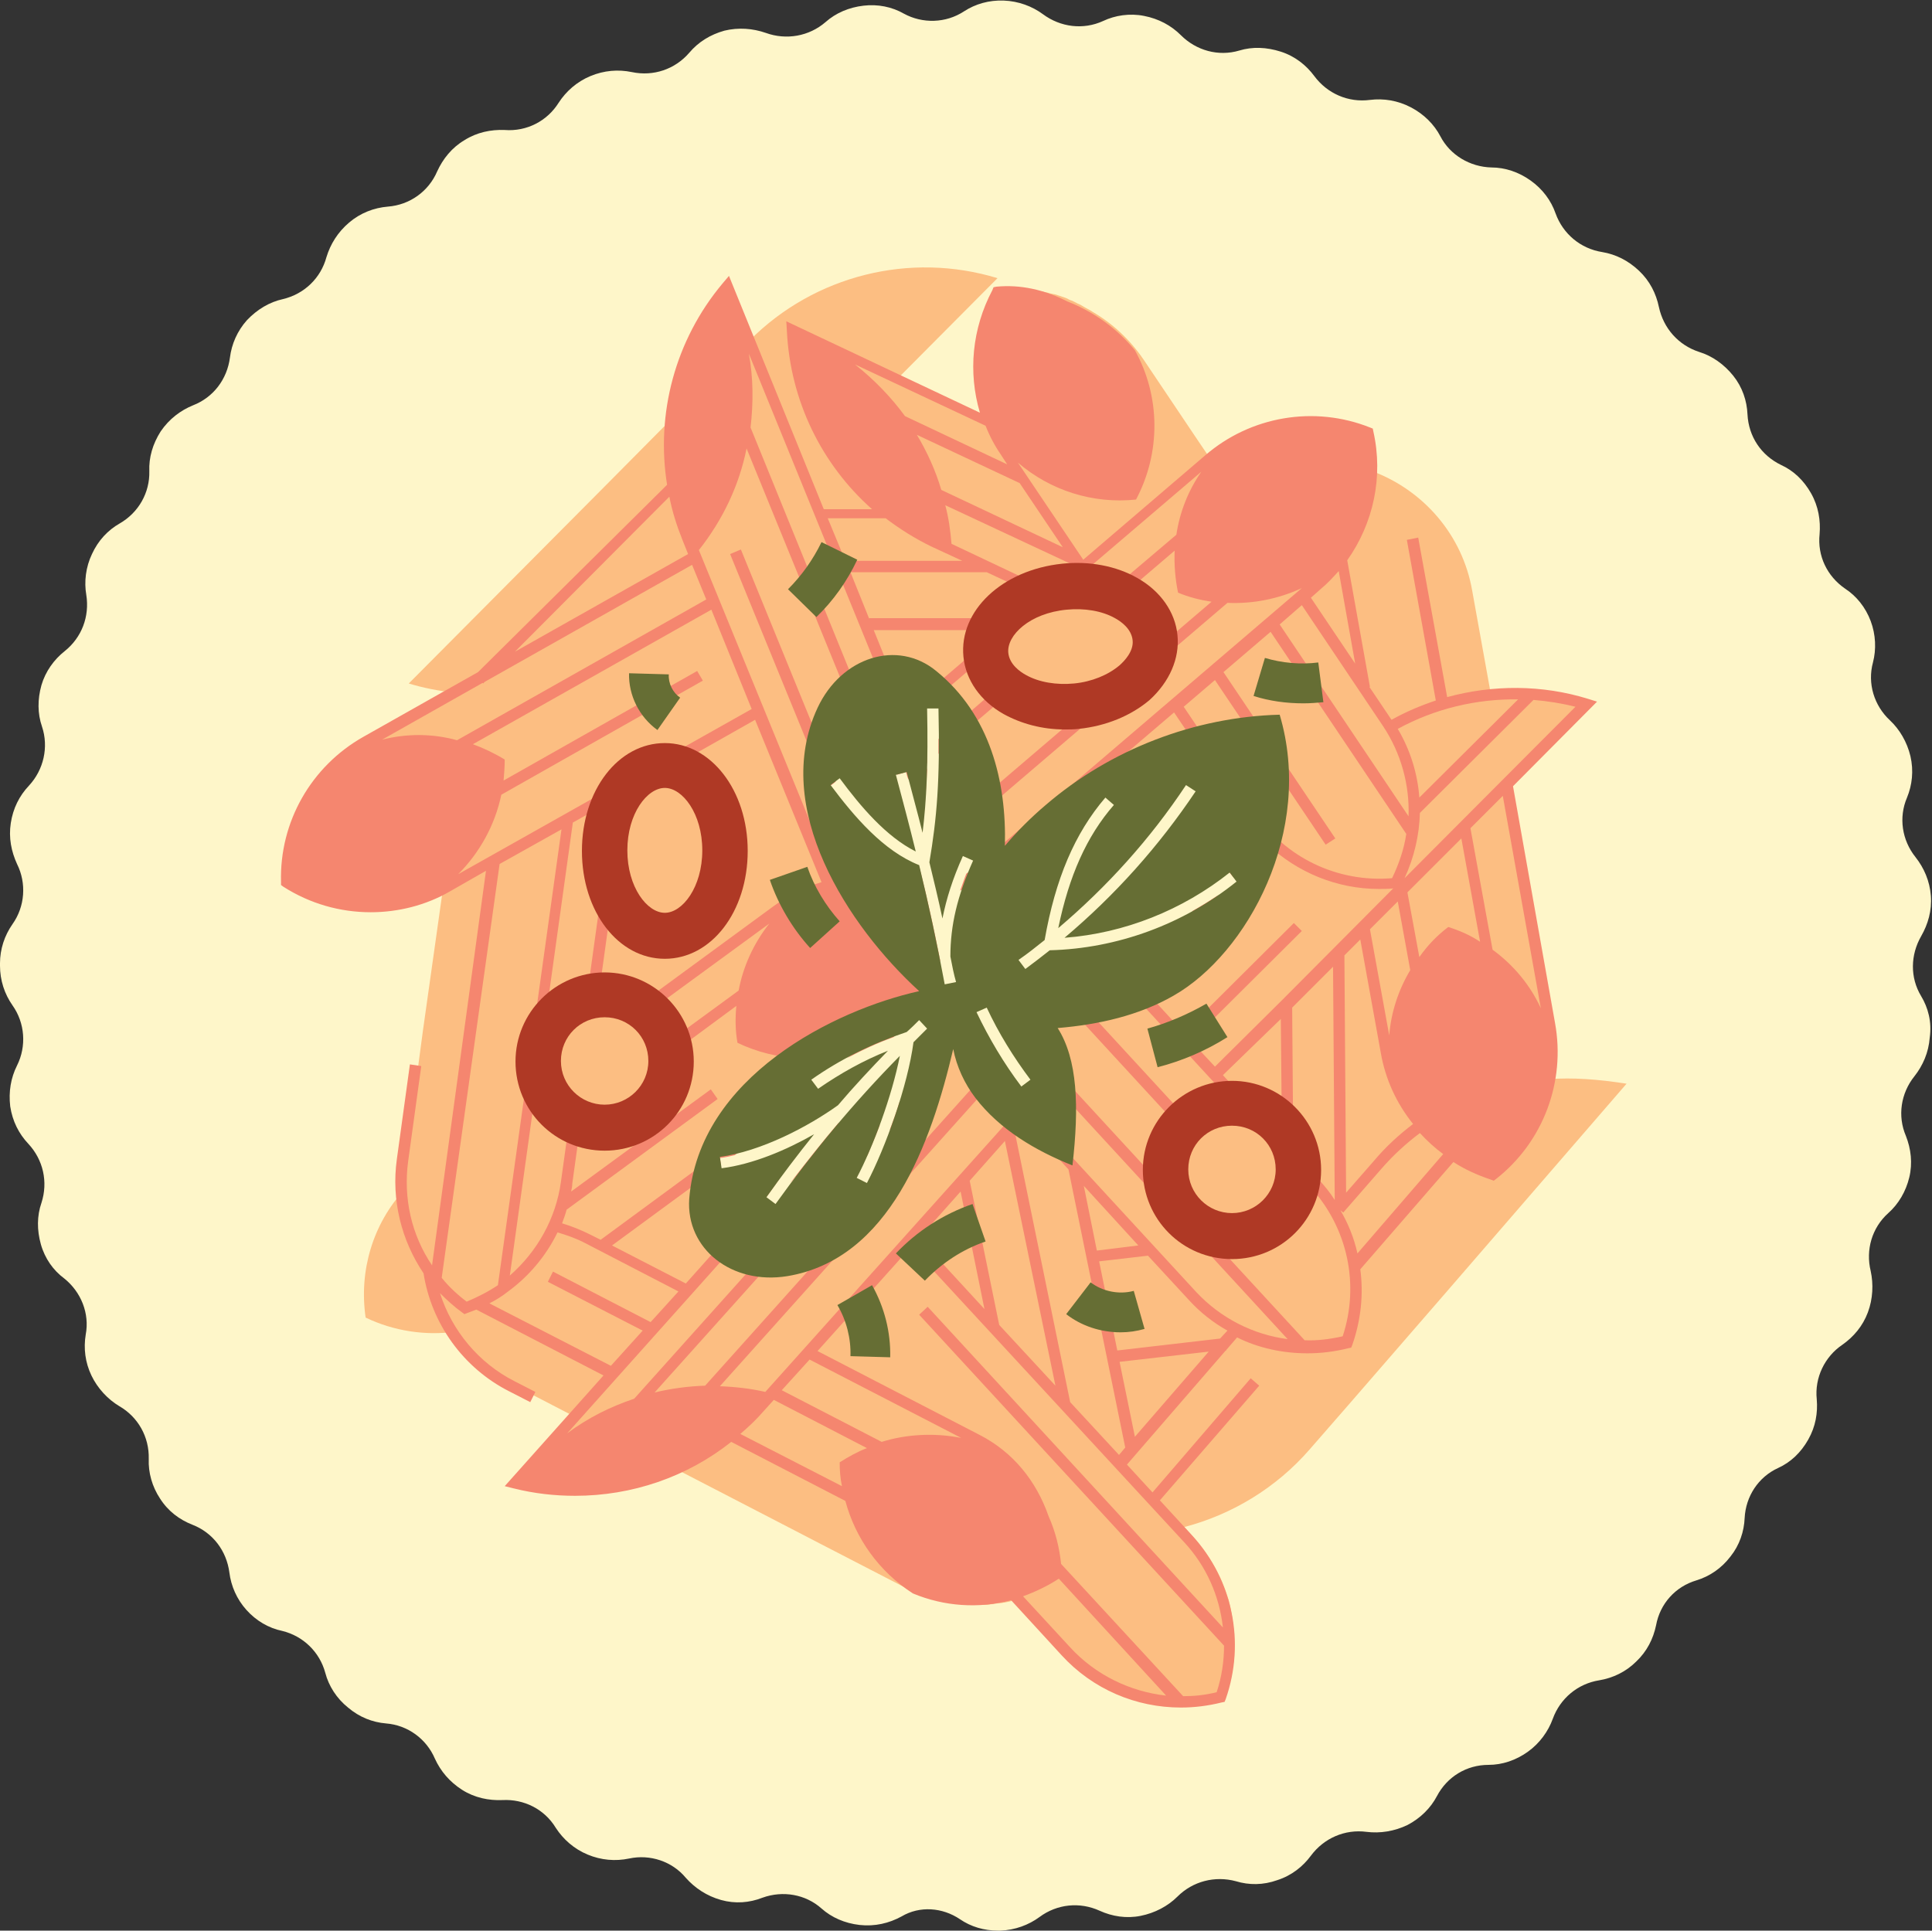
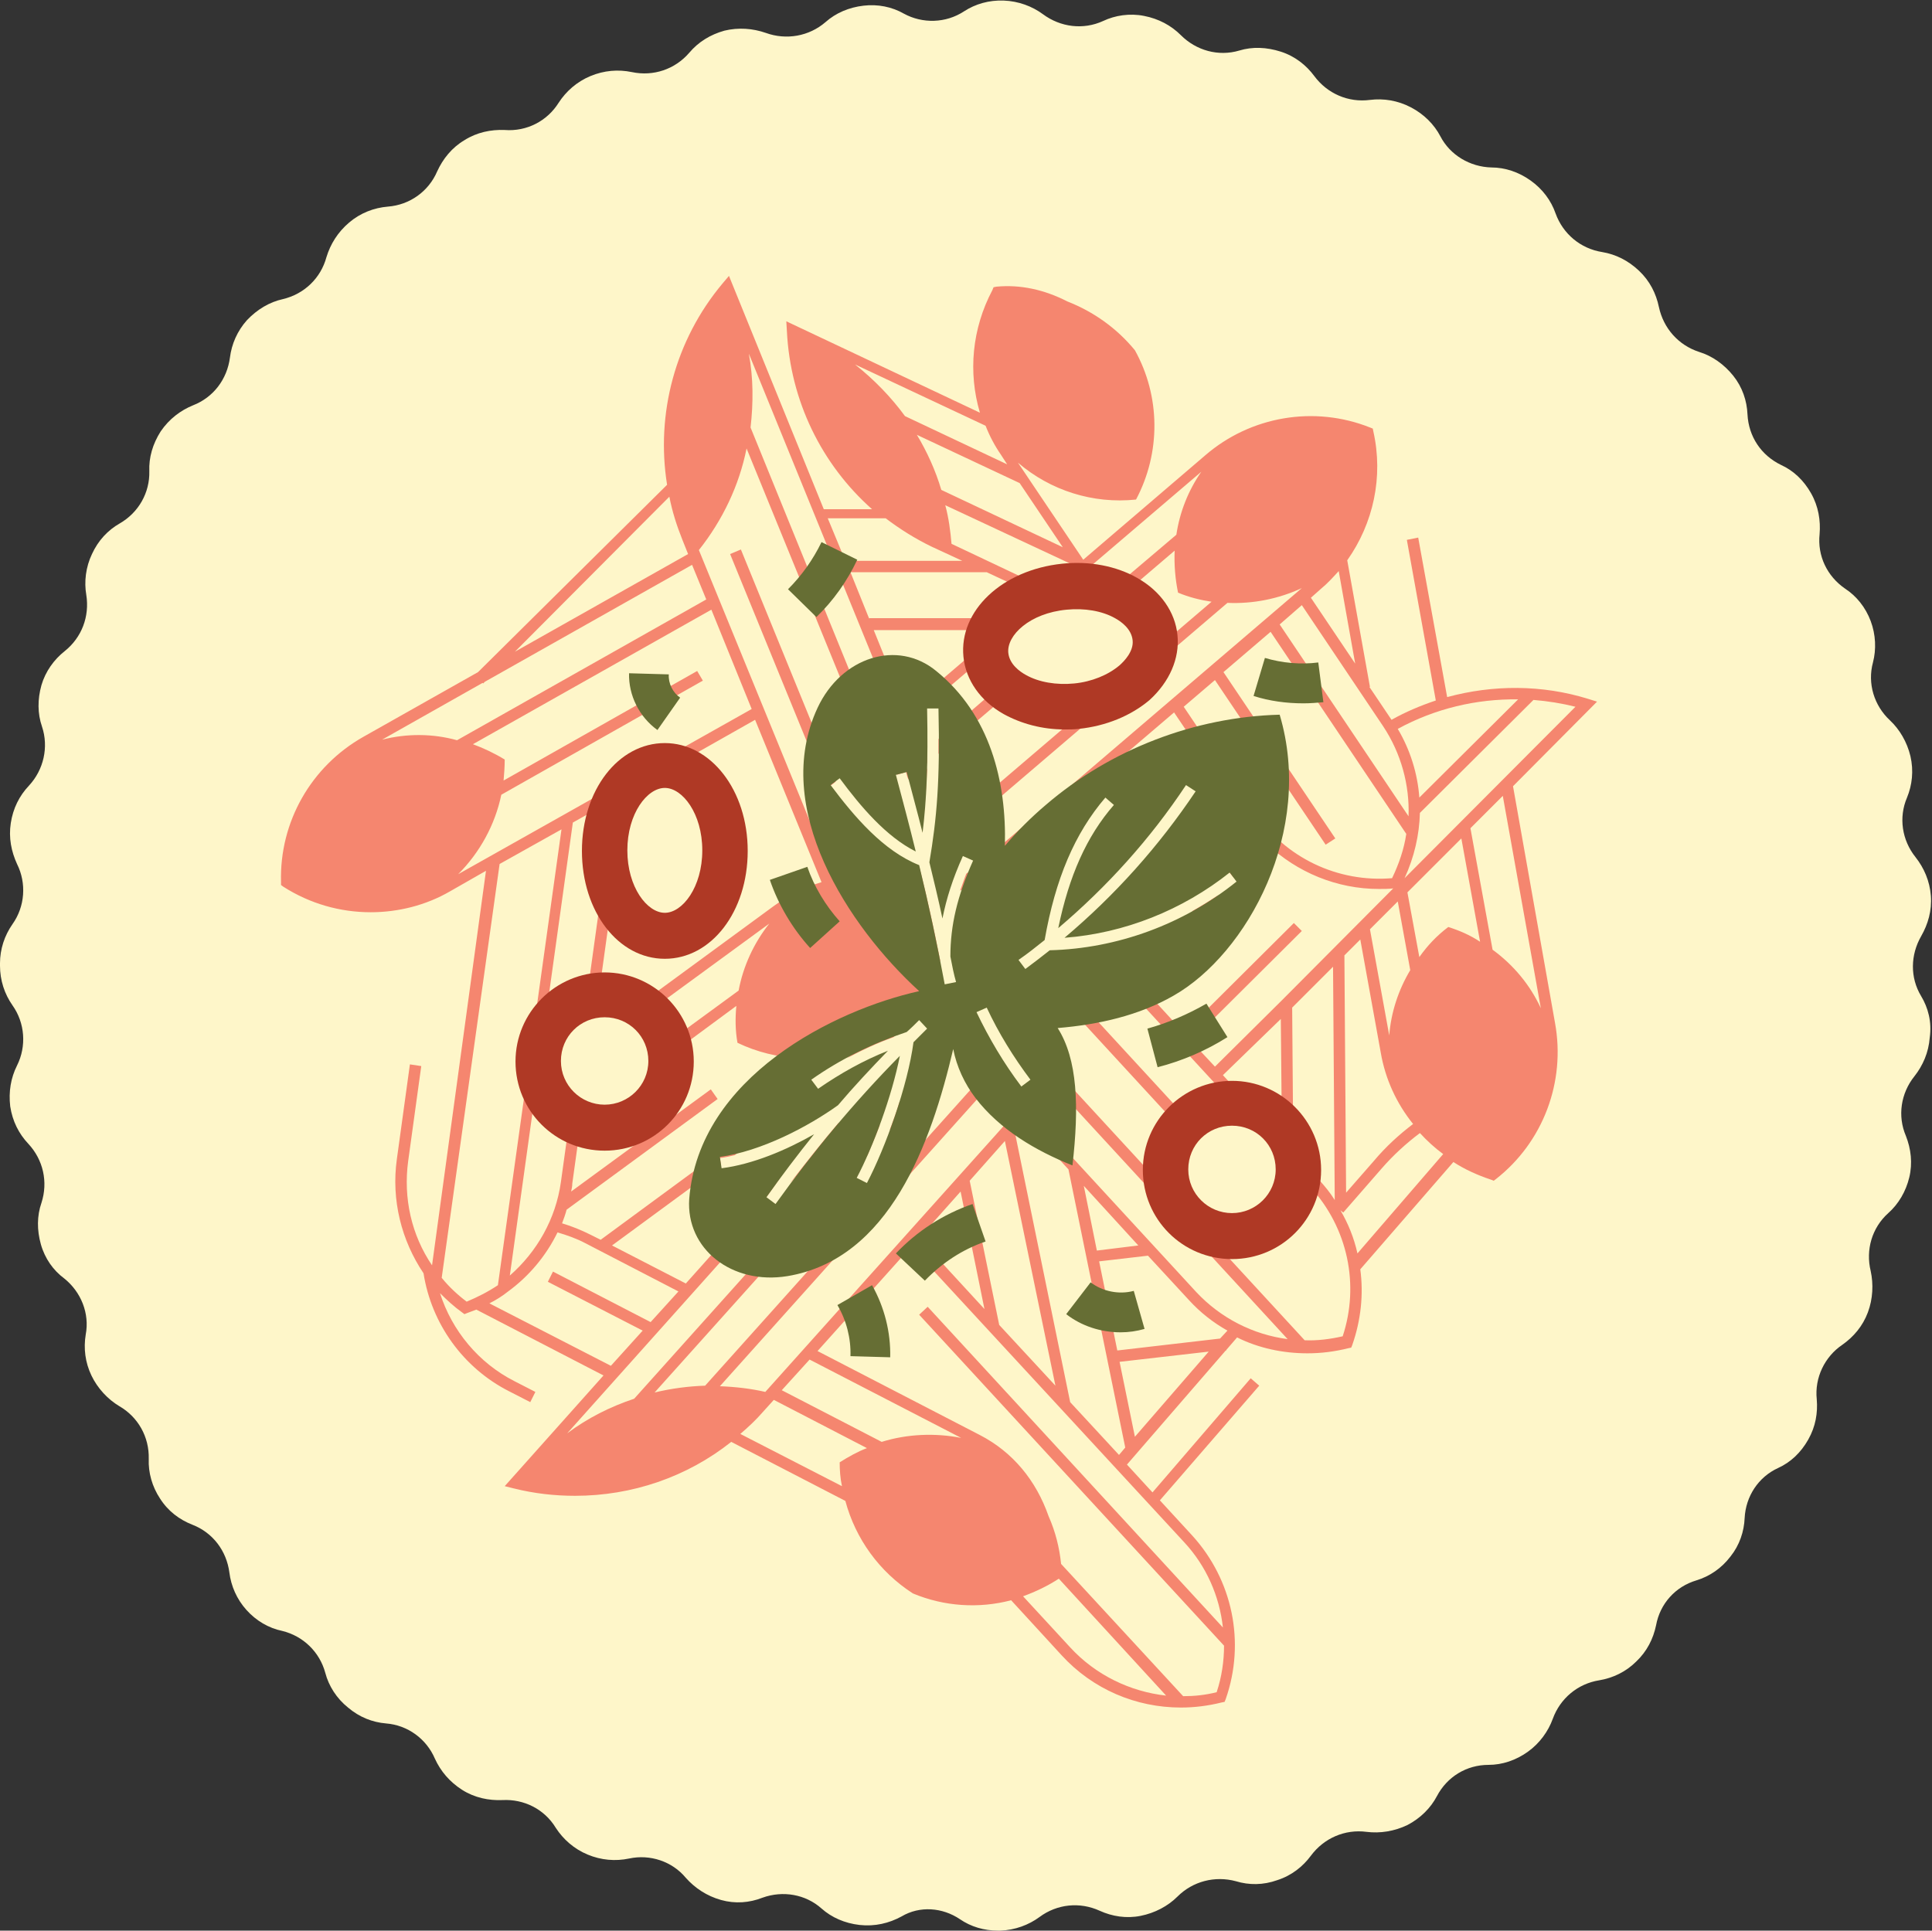
<svg xmlns="http://www.w3.org/2000/svg" height="340.1" preserveAspectRatio="xMidYMid meet" version="1.0" viewBox="-0.2 0.1 340.3 340.1" width="340.3" zoomAndPan="magnify">
  <rect x="-0.2" y="0.1" width="340.3" height="340.1" fill="#333333" stroke="none" />
  <g>
    <g id="change1_1">
      <path d="M338.2,175.6c-2-3.3-1.9-7.3,0-10.6c1.2-2.1,1.9-4.5,1.7-7.1c-0.2-2.6-1.2-4.9-2.7-6.8c-2.4-3-3-7-1.5-10.5 c0.9-2.2,1.2-4.7,0.6-7.3c-0.6-2.5-1.9-4.7-3.6-6.3c-2.8-2.6-4-6.5-3-10.2c0.6-2.3,0.5-4.9-0.4-7.3c-0.9-2.4-2.5-4.4-4.5-5.7 c-3.2-2.2-4.9-5.8-4.5-9.6c0.2-2.4-0.2-4.9-1.5-7.2c-1.3-2.3-3.1-4-5.3-5c-3.5-1.7-5.7-5-5.9-8.9c-0.1-2.4-0.9-4.8-2.5-6.8 c-1.6-2-3.7-3.5-6-4.2c-3.7-1.2-6.3-4.2-7.1-7.9c-0.5-2.4-1.6-4.6-3.5-6.4c-1.9-1.8-4.1-2.9-6.5-3.3c-3.8-0.6-6.9-3.2-8.2-6.8 c-0.8-2.3-2.3-4.3-4.4-5.8c-2.1-1.5-4.5-2.3-6.9-2.3c-3.8-0.1-7.3-2.2-9-5.5c-1.1-2.1-2.9-3.9-5.2-5.1c-2.3-1.2-4.8-1.6-7.2-1.3 c-3.8,0.5-7.5-1.1-9.8-4.2c-1.4-1.9-3.4-3.5-5.9-4.3c-2.5-0.8-5-0.9-7.3-0.2c-3.7,1.1-7.6,0-10.3-2.7c-1.7-1.7-3.9-2.9-6.5-3.4 c-2.5-0.5-5.1-0.1-7.2,0.9c-3.5,1.6-7.5,1.1-10.6-1.2c-1.9-1.4-4.3-2.3-6.9-2.4c-2.6-0.1-5,0.6-7,1.9c-3.2,2.1-7.3,2.2-10.6,0.4 c-2.1-1.2-4.6-1.7-7.1-1.4c-2.6,0.3-4.9,1.3-6.7,2.9c-2.9,2.5-6.9,3.2-10.5,1.9c-2.3-0.8-4.8-1-7.3-0.4c-2.5,0.7-4.6,2-6.2,3.9 c-2.5,2.9-6.3,4.2-10.1,3.4c-2.4-0.5-4.9-0.3-7.3,0.7c-2.4,1-4.3,2.7-5.6,4.7c-2,3.2-5.6,5.1-9.5,4.8c-2.4-0.1-4.9,0.4-7.1,1.8 c-2.2,1.3-3.8,3.3-4.8,5.5c-1.5,3.5-4.8,5.9-8.7,6.2c-2.4,0.2-4.8,1.1-6.8,2.8c-2,1.7-3.3,3.8-4,6.1c-1,3.7-3.9,6.5-7.7,7.4 c-2.3,0.5-4.5,1.8-6.3,3.7c-1.7,1.9-2.7,4.2-3,6.6c-0.5,3.8-2.9,7-6.5,8.4c-2.2,0.9-4.2,2.4-5.7,4.6c-1.4,2.2-2.1,4.6-2,7 c0.1,3.8-1.9,7.3-5.2,9.2c-2.1,1.2-3.8,3-4.9,5.4c-1.1,2.3-1.4,4.9-1,7.2c0.6,3.8-0.8,7.5-3.8,9.9c-1.9,1.5-3.4,3.6-4.1,6h0 c-0.7,2.5-0.7,5,0.1,7.3c1.2,3.6,0.3,7.6-2.3,10.4c-1.7,1.8-2.8,4-3.2,6.6c-0.4,2.6,0.1,5,1.1,7.2c1.7,3.4,1.4,7.5-0.8,10.6 c-1.4,2-2.2,4.4-2.2,6.9c0,0.1,0,0.1,0,0.2c0,0.1,0,0.1,0,0.2c0,2.6,0.8,5,2.2,7c2.2,3.1,2.5,7.2,0.8,10.6 c-1.1,2.2-1.5,4.6-1.2,7.2c0.4,2.6,1.5,4.8,3.2,6.6c2.6,2.8,3.5,6.7,2.3,10.4c-0.8,2.3-0.8,4.8-0.1,7.3c0.7,2.5,2.2,4.6,4.1,6 c3,2.4,4.5,6.2,3.8,9.9c-0.4,2.4-0.1,4.9,1,7.2v0c1.1,2.3,2.9,4.2,4.9,5.4c3.3,1.9,5.3,5.4,5.2,9.3c-0.1,2.4,0.6,4.9,2,7v0 c1.4,2.2,3.4,3.7,5.7,4.6c3.6,1.4,6,4.6,6.5,8.4c0.3,2.4,1.3,4.7,3,6.6c1.7,1.9,3.9,3.2,6.3,3.7c3.7,0.9,6.6,3.7,7.6,7.4 c0.6,2.3,2,4.5,4,6.1c2,1.7,4.3,2.6,6.7,2.8c3.8,0.3,7.1,2.7,8.6,6.2c1,2.2,2.6,4.1,4.8,5.5c2.2,1.4,4.7,1.9,7.1,1.8 c3.8-0.2,7.4,1.6,9.4,4.9c1.3,2,3.2,3.7,5.6,4.7c2.4,1,4.9,1.2,7.3,0.7c3.7-0.8,7.6,0.5,10,3.4c1.6,1.8,3.7,3.2,6.2,3.9 c2.5,0.7,5,0.5,7.3-0.4c3.6-1.3,7.6-0.6,10.4,1.9c1.8,1.6,4.1,2.6,6.7,2.9c2.7,0.3,5.2-0.3,7.4-1.5c3.2-1.9,7.2-1.6,10.3,0.5 c1.9,1.3,4.2,2,6.7,2c0.1,0,0.3,0,0.4,0c2.6-0.1,5-1,6.9-2.4c3.1-2.3,7.1-2.7,10.6-1.1c2.2,1,4.7,1.4,7.2,0.9 c2.5-0.5,4.8-1.7,6.5-3.4c2.7-2.7,6.6-3.7,10.3-2.7c2.3,0.7,4.8,0.7,7.3-0.2c2.5-0.8,4.5-2.4,5.9-4.3c2.3-3.1,6-4.7,9.8-4.2 c2.4,0.3,4.9-0.1,7.2-1.2c2.3-1.2,4.1-3,5.2-5.1c1.8-3.4,5.2-5.5,9.1-5.5c2.4,0,4.8-0.8,6.9-2.3v0c2.1-1.5,3.6-3.6,4.4-5.8 c1.3-3.6,4.4-6.2,8.2-6.8c2.4-0.4,4.7-1.5,6.5-3.3c1.9-1.8,3-4,3.5-6.4c0.7-3.8,3.4-6.8,7.1-7.9c2.3-0.7,4.4-2.1,6-4.2 c1.6-2,2.4-4.4,2.5-6.8c0.2-3.8,2.4-7.2,5.9-8.8c2.2-1,4-2.7,5.3-5c1.3-2.3,1.7-4.7,1.5-7.1c-0.4-3.8,1.4-7.5,4.5-9.6 c2-1.4,3.6-3.3,4.5-5.7c0.9-2.4,1-5,0.5-7.3c-0.9-3.7,0.2-7.6,3.1-10.2c1.8-1.6,3.1-3.8,3.7-6.3c0.6-2.5,0.3-5-0.6-7.3 c-1.5-3.5-0.9-7.5,1.5-10.5c1.5-1.9,2.5-4.2,2.7-6.8C340.1,180.1,339.4,177.6,338.2,175.6z" fill="#FEF6C9" />
    </g>
    <g id="change2_1">
-       <path d="M272.7,190.2c0.6-3.3,0.7-6.7,0.1-10.1l-3-16.6l-1.1-5.9l-3.5-19.4l14-14.1c-5.5-1.7-11.3-2.2-16.8-1.7 l-3.3-18.3c-1.7-9.7-8.5-17.6-17.6-21c0-0.3,0-0.6,0-0.8c0-0.3,0-0.5,0-0.8c0-0.4,0-0.7-0.1-1.1c0-0.2,0-0.5,0-0.7 c0-0.4-0.1-0.8-0.1-1.2c0-0.2,0-0.4-0.1-0.6c-0.1-0.5-0.2-1.1-0.3-1.6c0-0.1,0-0.1,0-0.2c0,0,0,0,0,0c-0.1,0-0.1,0-0.2-0.1 c-0.5-0.2-1-0.4-1.5-0.5c-0.2-0.1-0.4-0.1-0.6-0.2c-0.4-0.1-0.8-0.2-1.2-0.3c-0.2-0.1-0.5-0.1-0.7-0.2c-0.4-0.1-0.7-0.2-1.1-0.2 c-0.3,0-0.5-0.1-0.8-0.1c-0.3,0-0.7-0.1-1-0.1c-0.3,0-0.5-0.1-0.8-0.1c-0.3,0-0.6,0-0.9-0.1c-0.3,0-0.6,0-0.9,0c-0.3,0-0.6,0-0.9,0 c-0.3,0-0.6,0-0.9,0c-0.3,0-0.5,0-0.8,0.1c-0.3,0-0.7,0.1-1,0.1c-0.2,0-0.5,0.1-0.7,0.1c-0.4,0.1-0.7,0.1-1.1,0.2 c-0.2,0-0.4,0.1-0.6,0.1c-0.4,0.1-0.8,0.2-1.2,0.3c-0.1,0-0.2,0.1-0.3,0.1c-3.9,1-7.6,2.9-10.8,5.6l-2.3-3.4l-9.4-14 c-2.4-3.5-5.4-6.3-9-8.4c-0.1-0.1-0.2-0.1-0.3-0.2c-0.4-0.2-0.7-0.4-1.1-0.6c-0.2-0.1-0.3-0.2-0.5-0.3c-0.3-0.2-0.7-0.3-1-0.5 c-0.2-0.1-0.4-0.2-0.6-0.3c-0.3-0.1-0.6-0.2-0.9-0.4c-0.2-0.1-0.5-0.2-0.8-0.3c-0.3-0.1-0.6-0.2-0.9-0.3c-0.3-0.1-0.6-0.2-0.8-0.2 c-0.3-0.1-0.6-0.1-0.8-0.2c-0.3-0.1-0.6-0.1-0.9-0.2c-0.3-0.1-0.5-0.1-0.8-0.1c-0.3-0.1-0.7-0.1-1-0.1c-0.3,0-0.5-0.1-0.8-0.1 c-0.4,0-0.7-0.1-1.1-0.1c-0.2,0-0.5,0-0.7,0c-0.4,0-0.8,0-1.2,0c-0.2,0-0.4,0-0.6,0c-0.5,0-1.1,0.1-1.6,0.1c-0.1,0-0.2,0-0.2,0h0 c0,0.1-0.1,0.1-0.1,0.2c-0.3,0.5-0.5,1-0.7,1.4c-0.1,0.2-0.2,0.4-0.2,0.6c-0.2,0.4-0.3,0.7-0.5,1.1c-0.1,0.2-0.2,0.5-0.2,0.7 c-0.1,0.3-0.2,0.7-0.3,1c-0.1,0.2-0.1,0.5-0.2,0.7c-0.1,0.3-0.2,0.7-0.3,1c-0.1,0.3-0.1,0.5-0.2,0.8c-0.1,0.3-0.1,0.6-0.2,0.9 c0,0.3-0.1,0.6-0.1,0.9c0,0.3-0.1,0.6-0.1,0.9c0,0.3-0.1,0.6-0.1,0.9c0,0.3,0,0.5,0,0.8c0,0.3,0,0.7,0,1c0,0.2,0,0.5,0,0.7 c0,0.4,0,0.7,0,1.1c0,0.2,0,0.4,0,0.6c0,0.4,0.1,0.8,0.1,1.2c0,0.1,0,0.2,0.1,0.4c0.3,2.1,0.8,4.2,1.6,6.2l-16.2-7.6l17.5-17.6 c-15.4-4.7-32.2-0.5-43.6,10.9l-2.7-6.7c0,0,0,0,0,0l-1.3-3.1c-5.7,6.9-9.1,15.2-9.9,23.8l-11.7,11.8l-34.5,34.7 c2.6,0.8,5.3,1.3,7.9,1.6l-0.6,0.3l-14.6,8.3c-3.7,2.1-6.7,4.9-9.1,8.3c-0.1,0.1-0.1,0.2-0.2,0.3c-0.2,0.3-0.4,0.7-0.7,1 c-0.1,0.2-0.2,0.3-0.3,0.5c-0.2,0.3-0.4,0.6-0.5,1c-0.1,0.2-0.2,0.4-0.3,0.6c-0.1,0.3-0.3,0.6-0.4,0.9c-0.1,0.2-0.2,0.5-0.3,0.7 c-0.1,0.3-0.2,0.6-0.3,0.9c-0.1,0.3-0.2,0.5-0.3,0.8c-0.1,0.3-0.2,0.6-0.3,0.8c-0.1,0.3-0.2,0.6-0.3,0.9c-0.1,0.3-0.1,0.5-0.2,0.8 c-0.1,0.3-0.1,0.7-0.2,1c-0.1,0.3-0.1,0.5-0.1,0.8c-0.1,0.4-0.1,0.7-0.2,1.1c0,0.2-0.1,0.5-0.1,0.7c0,0.4-0.1,0.8-0.1,1.2 c0,0.2,0,0.4,0,0.6c0,0.5,0,1.1,0,1.6c0,0.1,0,0.2,0,0.2c0,0,0,0,0,0c0.1,0,0.1,0.1,0.2,0.1c0.5,0.3,0.9,0.6,1.4,0.8 c0.2,0.1,0.4,0.2,0.6,0.3c0.4,0.2,0.7,0.4,1.1,0.5c0.2,0.1,0.4,0.2,0.7,0.3c0.3,0.1,0.7,0.3,1,0.4c0.2,0.1,0.5,0.2,0.7,0.3 c0.3,0.1,0.6,0.2,1,0.3c0.3,0.1,0.5,0.2,0.8,0.2c0.3,0.1,0.6,0.2,0.9,0.2c0.3,0.1,0.6,0.1,0.9,0.2c0.3,0.1,0.6,0.1,0.9,0.2 c0.3,0.1,0.6,0.1,0.9,0.1c0.3,0,0.5,0.1,0.8,0.1c0.3,0,0.7,0.1,1,0.1c0.2,0,0.5,0,0.7,0c0.4,0,0.7,0,1.1,0c0.2,0,0.4,0,0.6,0 c0.4,0,0.8,0,1.2,0c0.1,0,0.2,0,0.4,0c3.5-0.2,7.1-1.1,10.3-2.7l-3.5,24.8l-0.8,6l-2.3,16.7c-0.3,1.8-0.3,3.6-0.2,5.4 c-5.5,6-8,14.2-6.8,22.5c5,2.4,10.5,3.2,15.8,2.5c2.6,4,6.1,7.3,10.5,9.5l10.8,5.6l-10.2,11.4c9.4,2.3,19.2,1.4,27.8-2.3l19.9,10.3 l5.4,2.8l14.9,7.7c3.7,1.9,7.8,2.9,11.9,3.1c0.1,0,0.2,0,0.4,0c0.4,0,0.8,0,1.2,0c0.2,0,0.4,0,0.6,0c0.4,0,0.7,0,1.1-0.1 c0.2,0,0.5,0,0.7-0.1c0.3,0,0.7-0.1,1-0.1c0.3,0,0.5-0.1,0.8-0.1c0.3-0.1,0.6-0.1,0.9-0.2c0.3-0.1,0.6-0.1,0.9-0.2 c0.3-0.1,0.6-0.1,0.8-0.2c0.1,0,0.2-0.1,0.3-0.1l8.6,9.3c2.9,3.1,6.3,5.4,10.1,6.9c0.1,0,0.2,0.1,0.3,0.1c0.4,0.1,0.8,0.3,1.2,0.4 c0.2,0.1,0.4,0.1,0.5,0.2c0.3,0.1,0.7,0.2,1.1,0.3c0.2,0.1,0.5,0.1,0.7,0.2c0.3,0.1,0.7,0.1,1,0.2c0.3,0.1,0.5,0.1,0.8,0.1 c0.3,0.1,0.6,0.1,0.9,0.1c0.3,0,0.6,0.1,0.9,0.1c0.3,0,0.6,0.1,0.9,0.1c0.3,0,0.6,0,0.9,0c0.3,0,0.5,0,0.8,0c0.3,0,0.7,0,1,0 c0.3,0,0.5,0,0.8,0c0.4,0,0.7-0.1,1.1-0.1c0.2,0,0.5,0,0.7-0.1c0.4,0,0.8-0.1,1.2-0.2c0.2,0,0.4-0.1,0.6-0.1c0.5-0.1,1-0.2,1.5-0.3 c0.1,0,0.2,0,0.3-0.1c0-0.1,0-0.2,0.1-0.2c0.2-0.5,0.3-1,0.5-1.5c0.1-0.2,0.1-0.4,0.2-0.6c0.1-0.4,0.2-0.8,0.3-1.2 c0-0.2,0.1-0.5,0.1-0.7c0.1-0.4,0.1-0.7,0.2-1.1c0-0.3,0.1-0.5,0.1-0.8c0-0.3,0.1-0.7,0.1-1c0-0.3,0-0.5,0-0.8c0-0.3,0-0.6,0-0.9 c0-0.3,0-0.6,0-0.9c0-0.3,0-0.6,0-0.9c0-0.3,0-0.6-0.1-0.9c0-0.3-0.1-0.5-0.1-0.8c0-0.3-0.1-0.7-0.1-1c0-0.2-0.1-0.5-0.1-0.7 c-0.1-0.4-0.1-0.7-0.2-1.1c0-0.2-0.1-0.4-0.1-0.6c-0.1-0.4-0.2-0.8-0.3-1.2c0-0.1-0.1-0.2-0.1-0.3c-1.2-3.9-3.2-7.5-6.1-10.7 l-1.6-1.8c8.4-2.2,16.2-6.9,22.1-13.7l6.8-7.8l17-19.6l32-37C281.1,190.2,276.8,189.9,272.7,190.2z M147.9,135.2l0.9,1.2 c2.8,3.7,6.1,7.8,9.8,10.5c-0.9-3.6-1.8-6.8-2.6-9.9l-0.4-1.4l4.8-1.3l0.4,1.4c0.2,0.8,0.4,1.6,0.7,2.4c0.2-3.8,0.2-8,0.1-13.1 l0-1.5l5-0.1l0,1.5c0.3,12.8-0.3,19.4-1.6,27.1c0.3,1.2,0.6,2.4,0.9,3.6c0.6-1.7,1.3-3.4,2.1-5.3l0.6-1.4l4.6,2l-0.6,1.4 c-2.7,6.1-3.8,10.9-3.9,16.2l0.3,1.4c0.2,1,0.4,2,0.6,3.1l0.3,1.5l-4.9,0.9l-0.3-1.5c-1.2-6.5-2.7-13.3-4.4-20.2 c-6.3-2.8-11.4-8.8-15.5-14.3l-0.9-1.2L147.9,135.2z M164.2,182.5c-0.6,0.6-1.2,1.1-1.8,1.7l0.2,0.6l-0.6,0.2 c-1.2,7.9-5.1,18.3-8.3,24.4l-0.7,1.3l-4.4-2.3l0.7-1.3c2-3.8,4.5-9.9,6.1-15.8c-6.5,6.9-12.5,14.2-17.9,21.9l-0.9,1.2l-4.1-2.9 l0.9-1.2c1.4-1.9,2.8-3.9,4.3-5.9c-3.3,1.4-7,2.7-10.7,3.1l-1.5,0.2l-0.6-5l1.5-0.2c7-0.9,14.8-5.1,19.9-8.7c1-1.2,2.1-2.3,3.1-3.5 c-1.6,0.9-3.2,1.9-4.7,3l-1.2,0.9l-2.9-4.1l1.2-0.9c5.2-3.6,10.9-6.5,16.9-8.5l0.3-0.3c0.5-0.5,1.1-1.1,1.6-1.6l1.1-1l3.4,3.6 L164.2,182.5z M179.4,193.7l-0.9-1.2c-3.2-4.2-5.9-8.7-8.1-13.4l-0.6-1.4l4.5-2.1l0.6,1.4c2.1,4.4,4.6,8.6,7.5,12.5l0.9,1.2 L179.4,193.7z M218.5,156.6c-9.4,7.5-21.2,12-33.3,12.5c-1.3,1-2.6,2-3.9,3l-1.2,0.9l-2.9-4l1.2-0.9c1.3-1,2.7-2,4.1-3.1 c1.9-10.8,5.4-18.8,10.9-25.2l1-1.1l3.8,3.3l-1,1.1c-3.8,4.4-6.5,9.7-8.4,16.5c7.1-6.5,13.4-13.8,18.7-21.8l0.8-1.2l4.2,2.8 l-0.8,1.2c-5.6,8.4-12.2,16-19.7,22.9c8.5-1.5,16.7-5.2,23.4-10.6l1.2-0.9l3.1,3.9L218.5,156.6z" fill="#FCBE82" />
-     </g>
+       </g>
    <g id="change3_1">
      <path d="M266.3,138.6l14.8-14.9l-1.6-0.5c-8.1-2.5-16.7-2.5-24.8-0.3l-5.1-28.1l-2,0.4l5.1,28.3 c-2.7,0.9-5.3,2-7.8,3.4l-3.9-5.8l0.1,0l-4-22.3c4.6-6.5,6.4-14.7,4.6-22.7l-0.1-0.5l-0.5-0.2c-9.8-3.9-21-2-29,4.9l-21.5,18.4 l-11.5-17.1c5.7,4.9,13.2,7.3,20.8,6.5c4.4-8.3,4.3-18.2-0.2-26.3c-3.2-3.9-7.3-6.8-11.9-8.6c-4.1-2.1-8.3-3-12.5-2.6l-0.5,0.1 l-0.2,0.5c-3.6,6.8-4.3,14.5-2.2,21.6l-34.1-16.1l0.1,1.7c0.6,12.3,6.1,23.5,15,31.4h-8.5l-16.7-41.1l-1.1,1.3 c-8.4,10-11.8,23-9.8,35.5L84,118.5l-20.2,11.4c-9.2,5.2-14.8,15-14.5,25.6l0,0.5l0.4,0.3c4.7,3,10,4.5,15.4,4.5 c4.8,0,9.7-1.2,14-3.7l6.3-3.6L75.9,223c-3.6-5.3-5.1-11.8-4.2-18.4l2.3-16.7l-2-0.3l-2.3,16.7c-1,7.2,0.8,14.3,4.7,20.1 c1.4,8.9,7,16.7,15.1,20.8l3.7,1.9l0.9-1.8l-3.7-1.9c-6.3-3.2-11-8.9-13.1-15.5c1.2,1.2,2.5,2.4,3.9,3.4l0.4,0.3l0.5-0.2 c0.5-0.2,1.1-0.4,1.6-0.6l22.4,11.6l-17.4,19.5l1.6,0.4c3.6,0.9,7.2,1.3,10.8,1.3c10,0,19.7-3.3,27.5-9.5l20.1,10.4 c1.8,6.7,6,12.5,11.9,16.3c5.5,2.3,11.6,2.7,17.3,1.2l8.9,9.7c5.5,6,13.1,9.2,21,9.2c2.4,0,4.8-0.3,7.2-0.9l0.5-0.1l0.2-0.5 c3.5-10,1.2-21-5.9-28.8l-5.7-6.2l17.5-20.2l-1.5-1.3l-17.3,20.1l-4.5-4.9l17.4-20.1l0.1,0l0-0.1l1.9-2.2c3.8,1.9,8.1,2.8,12.4,2.8 c2.4,0,4.8-0.3,7.2-0.9l0.5-0.1l0.2-0.5c1.5-4.3,2-8.9,1.4-13.3l16.4-18.9c2,1.3,4.2,2.3,6.6,3.1l0.5,0.2l0.4-0.3 c8.3-6.5,12.3-17.1,10.4-27.5L266.3,138.6z M277.3,124.6l-30.1,30.2c1.7-3.7,2.6-7.6,2.7-11.5l20-19.9 C272.4,123.6,274.9,124,277.3,124.6z M244.5,182.5l-3.4-18.7l4.9-4.9l2.2,12.1C246.1,174.5,244.8,178.5,244.5,182.5z M248.7,198.1 c-2.5,1.9-4.8,4-6.9,6.5l-4.9,5.6l-0.3-41.8l2.8-2.8l3.6,19.9C243.8,190.2,245.8,194.5,248.7,198.1z M215.3,118.5L215.3,118.5 l8.3-7.1l23.9,35.6c-0.4,2.7-1.3,5.3-2.5,7.8c-9.6,0.8-18.8-3.6-24.2-11.6l-12.5-18.6l5.5-4.7l19.5,29l1.7-1.1L215.3,118.5z M267.2,123.3l-17.4,17.3c-0.3-4.2-1.6-8.4-3.8-12.1C252.6,124.9,259.9,123.2,267.2,123.3z M232.5,103.8c1.1-0.9,2.1-2,3.1-3.1 l2.9,16.3l-7.8-11.6L232.5,103.8z M243.4,128c3.2,4.8,4.7,10.4,4.5,15.9l-22.7-33.8l3.9-3.4L243.4,128z M189.2,99.8l-5,4.3l0.1-0.2 l-16.9-8c-0.2-2.3-0.5-4.6-1.1-6.8L189.2,99.8L189.2,99.8z M152.9,109.1l-3.3-8.2h24l9.2,4.3l-5.2,4.4v-0.6H152.9z M175.9,111.1 l-16.5,14.1l-5.7-14.1H175.9z M179.4,85.2l7.6,11.3l-21.4-10.1c-1-3.4-2.5-6.7-4.3-9.7L179.4,85.2z M150.4,64.3l23,10.8 c0.7,1.8,1.6,3.5,2.7,5.1l1.1,1.7l-18-8.5C156.8,70.1,153.8,67,150.4,64.3z M155.8,91.4c2.5,1.9,5.2,3.6,8.1,5l5.4,2.5h-20.6 l-3.1-7.5H155.8z M117.7,87.6c0.5,2.6,1.3,5.1,2.3,7.6l1,2.5l-30.5,17.2L117.7,87.6z M67.1,130.4l17.7-10l0.1,0.1l0.3-0.3 l36.5-20.6l2.5,6.1l-43.9,24.8C76,129.3,71.4,129.3,67.1,130.4z M80.5,154.1c3.8-3.8,6.5-8.7,7.6-14l35.5-20.1l-1-1.7l-34.1,19.3 c0.1-1.2,0.2-2.4,0.2-3.7c-1.8-1.1-3.7-2-5.6-2.7l42-23.7l7.1,17.5L80.5,154.1z M82,229.4c-1.6-1.2-3.1-2.6-4.4-4.2l10.2-72.9 l10.9-6.1l-11.2,80.3C85.7,227.7,83.9,228.6,82,229.4z M86,229.7c1.2-0.6,2.3-1.3,3.3-2.1l0,0l0,0c3.7-2.7,6.7-6.3,8.7-10.4 c1.7,0.5,3.4,1.1,4.9,1.9l16.4,8.5l-4.9,5.4l-17.2-8.9l-0.9,1.8l16.7,8.6l-5.6,6.2L86,229.7z M147.7,257.7c0,1.4,0.1,2.8,0.4,4.2 l-17.9-9.2c1.4-1.2,2.8-2.5,4-3.9l1.9-2.1l16.4,8.5C150.9,255.8,149.3,256.7,147.7,257.7z M155.1,254.1l-17.6-9.1l4.9-5.4 l26.7,13.8C164.5,252.5,159.6,252.7,155.1,254.1z M188.3,290.3l-8.3-9c2.2-0.8,4.3-1.8,6.3-3.1l18.9,20.6 C198.9,298.1,192.8,295.2,188.3,290.3z M208.4,271.8c3.9,4.2,6.2,9.5,6.8,15l-52-56.5l-1.5,1.4l53.7,58.3c0,2.7-0.4,5.5-1.3,8.2 c-2,0.5-3.9,0.7-5.9,0.7l-21.5-23.3c-0.3-2.9-1-5.7-2.2-8.4c-2.2-6.3-6.3-11.3-12.1-14.3l-28.6-14.8l16.5-18.4L208.4,271.8z M198,255.1l-1.1,1.3l-8.6-9.3l-9.8-47.8l1.6-1.8l7.9,8.6L198,255.1z M190.7,209l9.6,10.5l-7.3,0.9L190.7,209z M185.7,244.2 l-9.9-10.7l-5.2-25.4l6.2-7L185.7,244.2z M173.2,230.7l-11.5-12.5l7.3-8.2L173.2,230.7z M199.7,253.2L197,240l15.7-1.8L199.7,253.2 z M214.7,235.9l-18.1,2.1l-3.2-15.7l8.6-1l7.2,7.8c2,2.2,4.3,4,6.8,5.4L214.7,235.9z M236.3,235.5c-2.2,0.5-4.5,0.8-6.7,0.7 l-47.7-51.8l-1.5,1.4l46.2,50.2c-6.1-0.8-11.8-3.7-16.1-8.3l-37.2-40.4l-1.5,1.4l6.9,7.4l-44.1,49.2c-2.6-0.6-5.3-0.9-8-1l45.7-51 l-1.5-1.3L124,244.2c-3,0.1-6,0.5-8.9,1.2l37.5-41.8c0.7-1.7,1.5-3.5,2.2-5.4l-43.3,48.3c-4.2,1.4-8.2,3.4-11.8,6.1L136,212 l-1.3-0.9c0.9-1.2,1.7-2.4,2.6-3.6l-16.7,18.7l-13-6.7l19.2-14.1l-0.2-1.3c0.9-0.1,1.7-0.3,2.6-0.5l20.7-15.2 c-2.1,1.1-4.1,2.4-6.1,3.8l-0.8-1.2l-37.4,27.5l-1.8-0.9c-1.6-0.8-3.3-1.5-5-2c0.3-0.8,0.6-1.6,0.8-2.4l26.6-19.5L125,192 L100.4,210c0.1-0.5,0.2-0.9,0.2-1.4l1.5-10.8l-2-0.3l-1.5,10.8c-0.9,6.5-4.2,12.3-9,16.5l11.1-79.8l7.3-4.1l-4.8,34.6l2,0.3l5-36.1 l22.6-12.8l11.7,28.6c-3,0.9-5.8,2.3-8.4,4.2L114,175.9l1.2,1.6l20.1-14.7c-2.7,3.4-4.6,7.5-5.4,11.8l-12.3,9l1.2,1.6l10.7-7.9 c-0.2,2.1-0.2,4.3,0.2,6.5c6.9,3.3,14.8,3.6,21.8,0.9l-2.5,1.8c2.6-1.4,5.4-2.7,8.2-3.7c4-3.7,6.8-8.4,8.2-13.5 c-1.1-5.6-2.3-11.1-3.7-16.6c-0.1,0.9-0.3,1.7-0.5,2.6c-4.8-1.4-9.8-1.5-14.6-0.4L122.9,97c4.2-5.3,7.1-11.4,8.4-17.9l25.9,63.4 l1.7-0.7c-0.1-0.5-0.3-1-0.4-1.4l-0.6-1.4l0.2-0.1c-0.2-0.7-0.4-1.4-0.6-2.1l-0.4,0.3L132,75.4c0.5-4.3,0.5-8.7-0.3-13l27.4,67.2 c0.6,1.5,1.1,3,1.5,4.5l-2.9,2.5l1.7-0.5c0.1,0.4,0.2,0.9,0.4,1.3l1.4-1.2c0.8,3.4,1.1,6.9,1,10.4c0,0.1,0,0.1,0,0.2 c0.4-3.4,0.7-6.9,0.9-11.1c-0.1-0.3-0.1-0.6-0.2-1l0.2-0.2c0-0.9,0-1.7,0-2.7l-0.9,0.8c-0.4-1.3-0.8-2.6-1.4-3.9l-0.7-1.7 l51.3-43.8c-2.3,3.3-3.8,7.1-4.4,11.1l-11.2,9.5l1.3,1.5l9.6-8.2c-0.1,2.5,0.1,5,0.6,7.4c1.9,0.8,3.9,1.3,5.9,1.6l-48.1,41.1 l1.3,1.5l49.6-42.4c4.5,0.2,9-0.7,13.1-2.6l-56.7,48.5c-0.8,0.7-1.6,1.3-2.4,1.8c-0.4,1-0.7,2-1.1,3c1.7-0.9,3.3-2,4.8-3.3 l32.9-28.1l12.4,18.4c0.8,1.2,1.7,2.3,2.6,3.3l-8.5,8.6c1.1-0.7,2.1-1.5,3.1-2.3l0.9,1.1l5.9-5.9c5.3,5,12.3,7.9,19.7,7.9 c0.8,0,1.7,0,2.5-0.1l-19.6,19.7L213.8,188l-4.2-4.5l19.5-19.4l-1.4-1.4L208.3,182l-13.4-14.6l-1.5,1.4l37.2,40.4 C237.2,216.4,239.3,226.4,236.3,235.5z M234.9,211.5c-0.8-1.3-1.8-2.5-2.8-3.6l-4.5-4.9l-0.2-25.4l7.2-7.2L234.9,211.5z M225.6,200.8l-10.4-11.3l10.2-9.9L225.6,200.8z M238.9,220.9c-0.6-2.7-1.6-5.2-3-7.6l0.5,0.4l6.8-7.8c2-2.3,4.3-4.4,6.7-6.2 c1.3,1.4,2.6,2.6,4.1,3.7L238.9,220.9z M254.9,163.4c-2,1.5-3.7,3.3-5.1,5.3l-2.1-11.4l9.5-9.5l3.3,18.2 C258.7,164.8,256.8,164,254.9,163.4z M262.7,167.4l-3.9-21.4l5.7-5.7l6.7,37.4C269.3,173.6,266.4,170.1,262.7,167.4z M176.7,123 l-11.6,9.9c0-0.8,0-1.7,0-2.6l10.2-8.8L176.7,123z M210.7,161.5l-0.9-0.9c1.6-0.9,3.2-1.9,4.7-2.9L210.7,161.5z M159.3,193.1 l1.5,1.3l-4.3,4.8c0.6-1.6,1.2-3.2,1.7-4.9L159.3,193.1z M147.5,197.9l0.6,0.5l-9.2,10.2C141.7,205,144.5,201.4,147.5,197.9z M148.6,141.8l0.1,0.1l-1.9,0.8l-18.4-45l1.9-0.8l16.7,40.9l-0.9,0.7C146.8,139.6,147.7,140.7,148.6,141.8z M190.1,176.7l19.6,21.3 l-1.5,1.4l-19.6-21.3L190.1,176.7z" fill="#F5866F" />
    </g>
    <g id="change4_1">
      <path d="M171.1,212.2l2.3,6.6c-4.1,1.4-7.7,3.8-10.7,6.9l-5.1-4.8C161.3,217,165.9,214,171.1,212.2z M201.9,181.3 l1.8,6.8c4.3-1.1,8.5-2.9,12.3-5.3l-3.7-5.9C209,178.8,205.5,180.3,201.9,181.3z M147.7,162.4c-2.5-2.8-4.5-6.1-5.7-9.6l-6.6,2.3 c1.5,4.4,4,8.6,7.1,12L147.7,162.4z M117.6,118.9l-7-0.2c-0.1,3.9,1.8,7.7,5,10l4-5.7C118.3,122.1,117.5,120.5,117.6,118.9z M150.8,98.7l-6.3-3.1c-1.5,3.1-3.5,5.9-5.9,8.3l5,4.9C146.6,105.9,149,102.5,150.8,98.7z M232,116.8c-3.1,0.4-6.4,0.1-9.4-0.8 l-2,6.7c2.8,0.9,5.8,1.3,8.8,1.3c1.2,0,2.3-0.1,3.5-0.2L232,116.8z M191.9,226l-4.3,5.6c2.7,2.1,6.1,3.2,9.6,3.2 c1.4,0,2.8-0.2,4.2-0.6l-1.9-6.7C196.9,228.2,194,227.6,191.9,226z M147.3,230c1.6,2.7,2.4,5.9,2.3,9l7,0.2c0.1-4.4-1-8.8-3.2-12.7 L147.3,230z M225.2,126c6.1,20.5-5.7,42.1-18.7,49.5c-6.1,3.5-13.2,5.1-20.4,5.7c3.5,5.5,3.8,13.8,2.6,24.2 c-6.5-2.6-12.8-6.3-17.1-11.9c-1.9-2.5-3.3-5.5-3.9-8.6c-3.9,16.6-11.2,37-29.2,40c-9.8,1.6-17.9-4.8-17.3-13.6 c1.7-21.5,25.6-33.3,40.5-36.6c-12.6-11.5-26.1-32.3-17.9-49.9c4.2-9,14.1-12.1,20.9-6.5c9.5,7.7,12.4,19.5,12.1,30.8 c2.2-2.6,4.6-5,7.2-7.2C195.4,132.1,210.2,126.4,225.2,126z M160.7,183.7c0.8-0.8,1.6-1.6,2.4-2.4l-1.4-1.5 c-0.7,0.7-1.4,1.4-2.2,2.1c-6,2-11.7,4.8-16.8,8.4l1.2,1.6c3.9-2.7,8-5,12.3-6.7c-3,3.1-6,6.3-8.8,9.6c-5.3,3.8-13.5,8.1-20.8,9.1 l0.3,2c5.5-0.7,11.4-3.2,16.3-6c-2.9,3.6-5.7,7.3-8.4,11.1l1.6,1.2c6.6-9.2,13.9-18,21.9-26.1c-1.4,7.1-4.7,16-7.6,21.5l1.8,0.9 C155.8,202.2,159.7,191.3,160.7,183.7C160.7,183.8,160.7,183.8,160.7,183.7C160.7,183.8,160.7,183.8,160.7,183.7L160.7,183.7z M167.2,168.6L167.2,168.6c0-5.5,1.2-10.6,4-16.9l-1.8-0.8c-1.8,4-2.9,7.5-3.6,11c-0.7-3.3-1.5-6.6-2.3-9.9 c1.3-7.7,1.9-14.3,1.6-27.1l-2,0c0.2,9.9-0.1,16.1-0.8,21.9c-0.9-3.6-1.9-7.2-2.8-10.7l-1.9,0.5c1.2,4.5,2.4,9,3.5,13.5 c-5.2-2.6-9.7-7.9-13.4-12.9l-1.6,1.2c4.2,5.6,9.3,11.6,15.6,14.1c1.7,7,3.2,14,4.5,21l2-0.4C167.8,171.7,167.5,170.2,167.2,168.6z M181.3,190.3c-3-4-5.6-8.2-7.7-12.7l-1.8,0.8c2.2,4.6,4.8,9,7.9,13.1L181.3,190.3z M217.6,155.4l-1.2-1.6 c-8.3,6.6-18.5,10.7-29.1,11.5c8.9-7.5,16.6-16.1,23.1-25.8l-1.7-1.1c-6.3,9.5-13.9,17.9-22.5,25.2c1.9-9.2,5-16.2,9.8-21.7 l-1.5-1.3c-5.4,6.3-8.8,14.3-10.7,25.1c-1.5,1.2-3,2.4-4.6,3.5l1.2,1.6c1.5-1.1,2.9-2.2,4.3-3.3l0,0 C196.6,167.2,208.3,162.9,217.6,155.4z" fill="#666E34" />
    </g>
    <g id="change5_1">
      <path d="M116.9,131c-8.2,0-14.6,8.3-14.6,19s6.4,19,14.6,19s14.6-8.3,14.6-19S125,131,116.9,131z M116.9,160.9 c-3.1,0-6.6-4.5-6.6-11c0-6.5,3.5-11,6.6-11s6.6,4.5,6.6,11C123.5,156.4,120,160.9,116.9,160.9z M207.2,112 c-0.4-4.1-3-7.8-7.1-10.1c-3.7-2.1-8.4-3-13.2-2.5c-10.6,1.1-18.2,8.3-17.4,16.4c0.4,4.1,3,7.8,7.1,10.1c3.1,1.7,6.8,2.7,10.7,2.7 c0.8,0,1.7,0,2.5-0.1c4.8-0.5,9.2-2.3,12.5-5.1C205.8,120.2,207.6,116.1,207.2,112z M197,117.3c-2,1.7-4.9,2.9-8,3.2 c-3.1,0.3-6.2-0.2-8.5-1.5c-1.1-0.6-2.9-1.9-3.1-3.9c-0.3-3.1,3.8-7,10.3-7.6c3.1-0.3,6.2,0.2,8.5,1.5c1.1,0.6,2.9,1.9,3.1,3.9 C199.5,114.8,197.9,116.5,197,117.3z M216.8,190.5c-8.6,0-15.7,7-15.7,15.7s7,15.7,15.7,15.7s15.7-7,15.7-15.7 S225.4,190.5,216.8,190.5z M216.8,213.8c-4.2,0-7.7-3.4-7.7-7.7s3.4-7.7,7.7-7.7s7.7,3.4,7.7,7.7S221,213.8,216.8,213.8z M106.3,171.4c-8.6,0-15.7,7-15.7,15.7s7,15.7,15.7,15.7s15.7-7,15.7-15.7S114.9,171.4,106.3,171.4z M106.3,194.7 c-4.2,0-7.7-3.4-7.7-7.7s3.4-7.7,7.7-7.7s7.7,3.4,7.7,7.7S110.5,194.7,106.3,194.7z" fill="#AF3925" />
    </g>
  </g>
</svg>